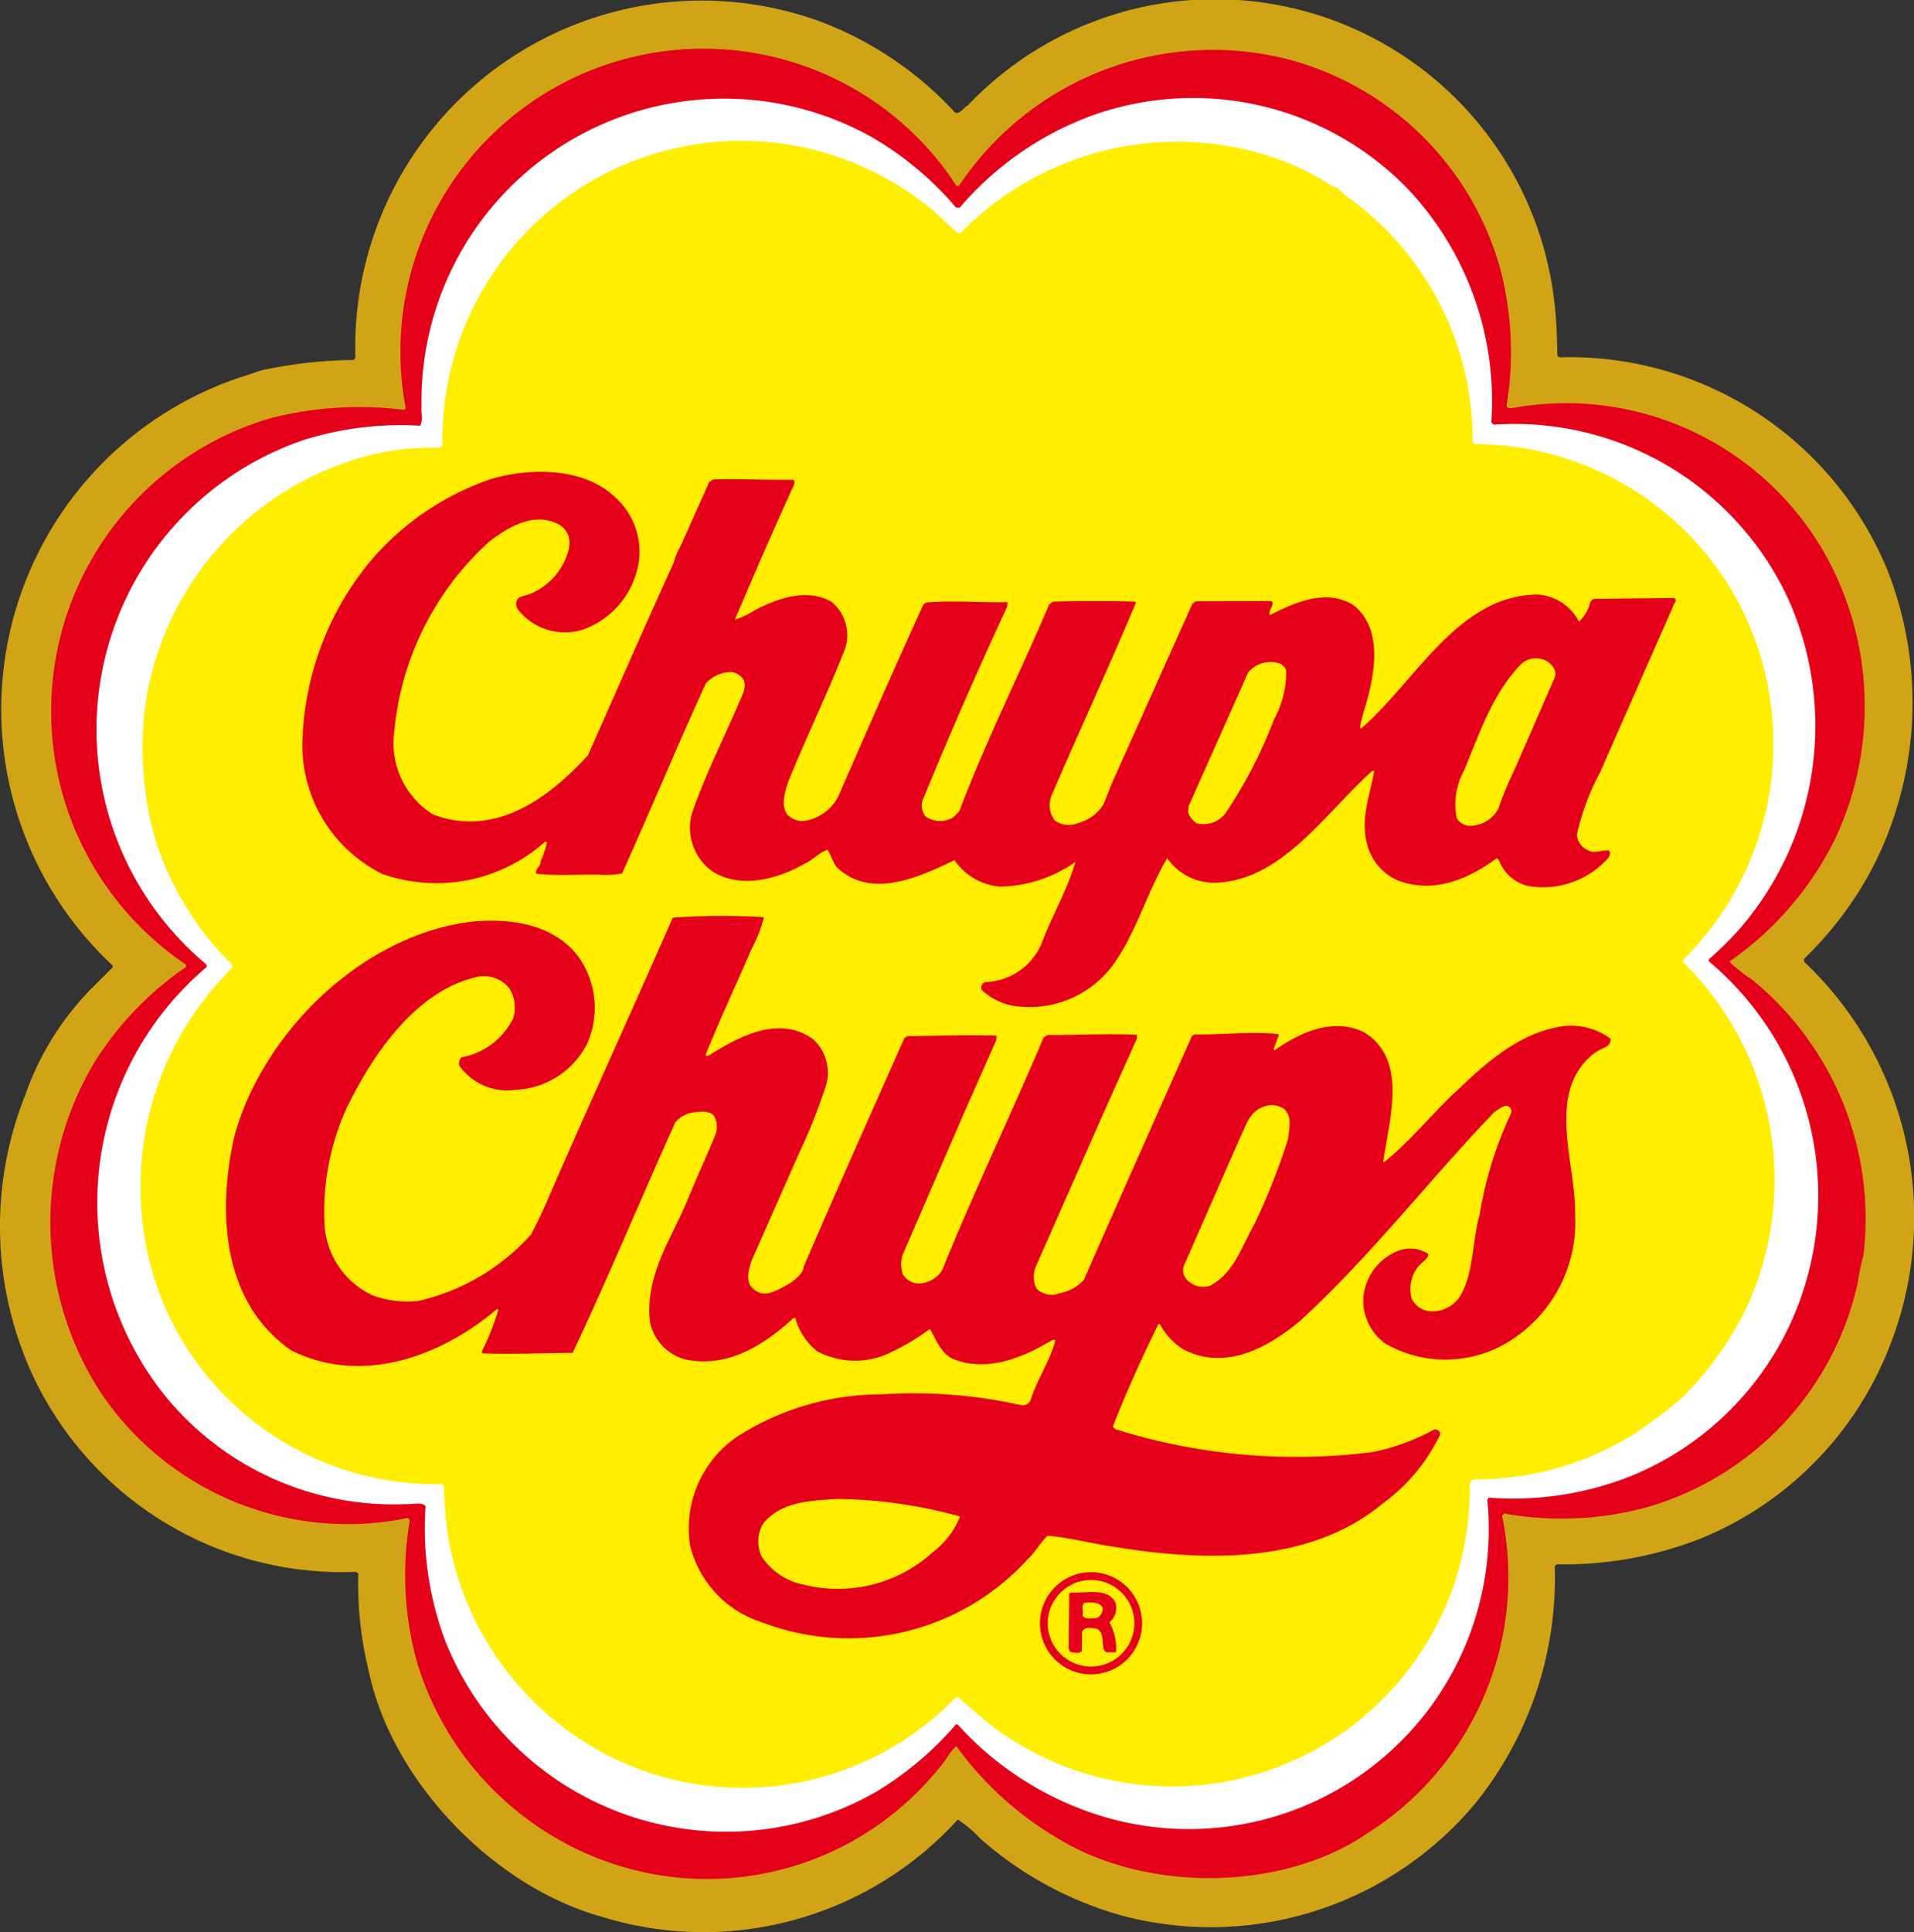
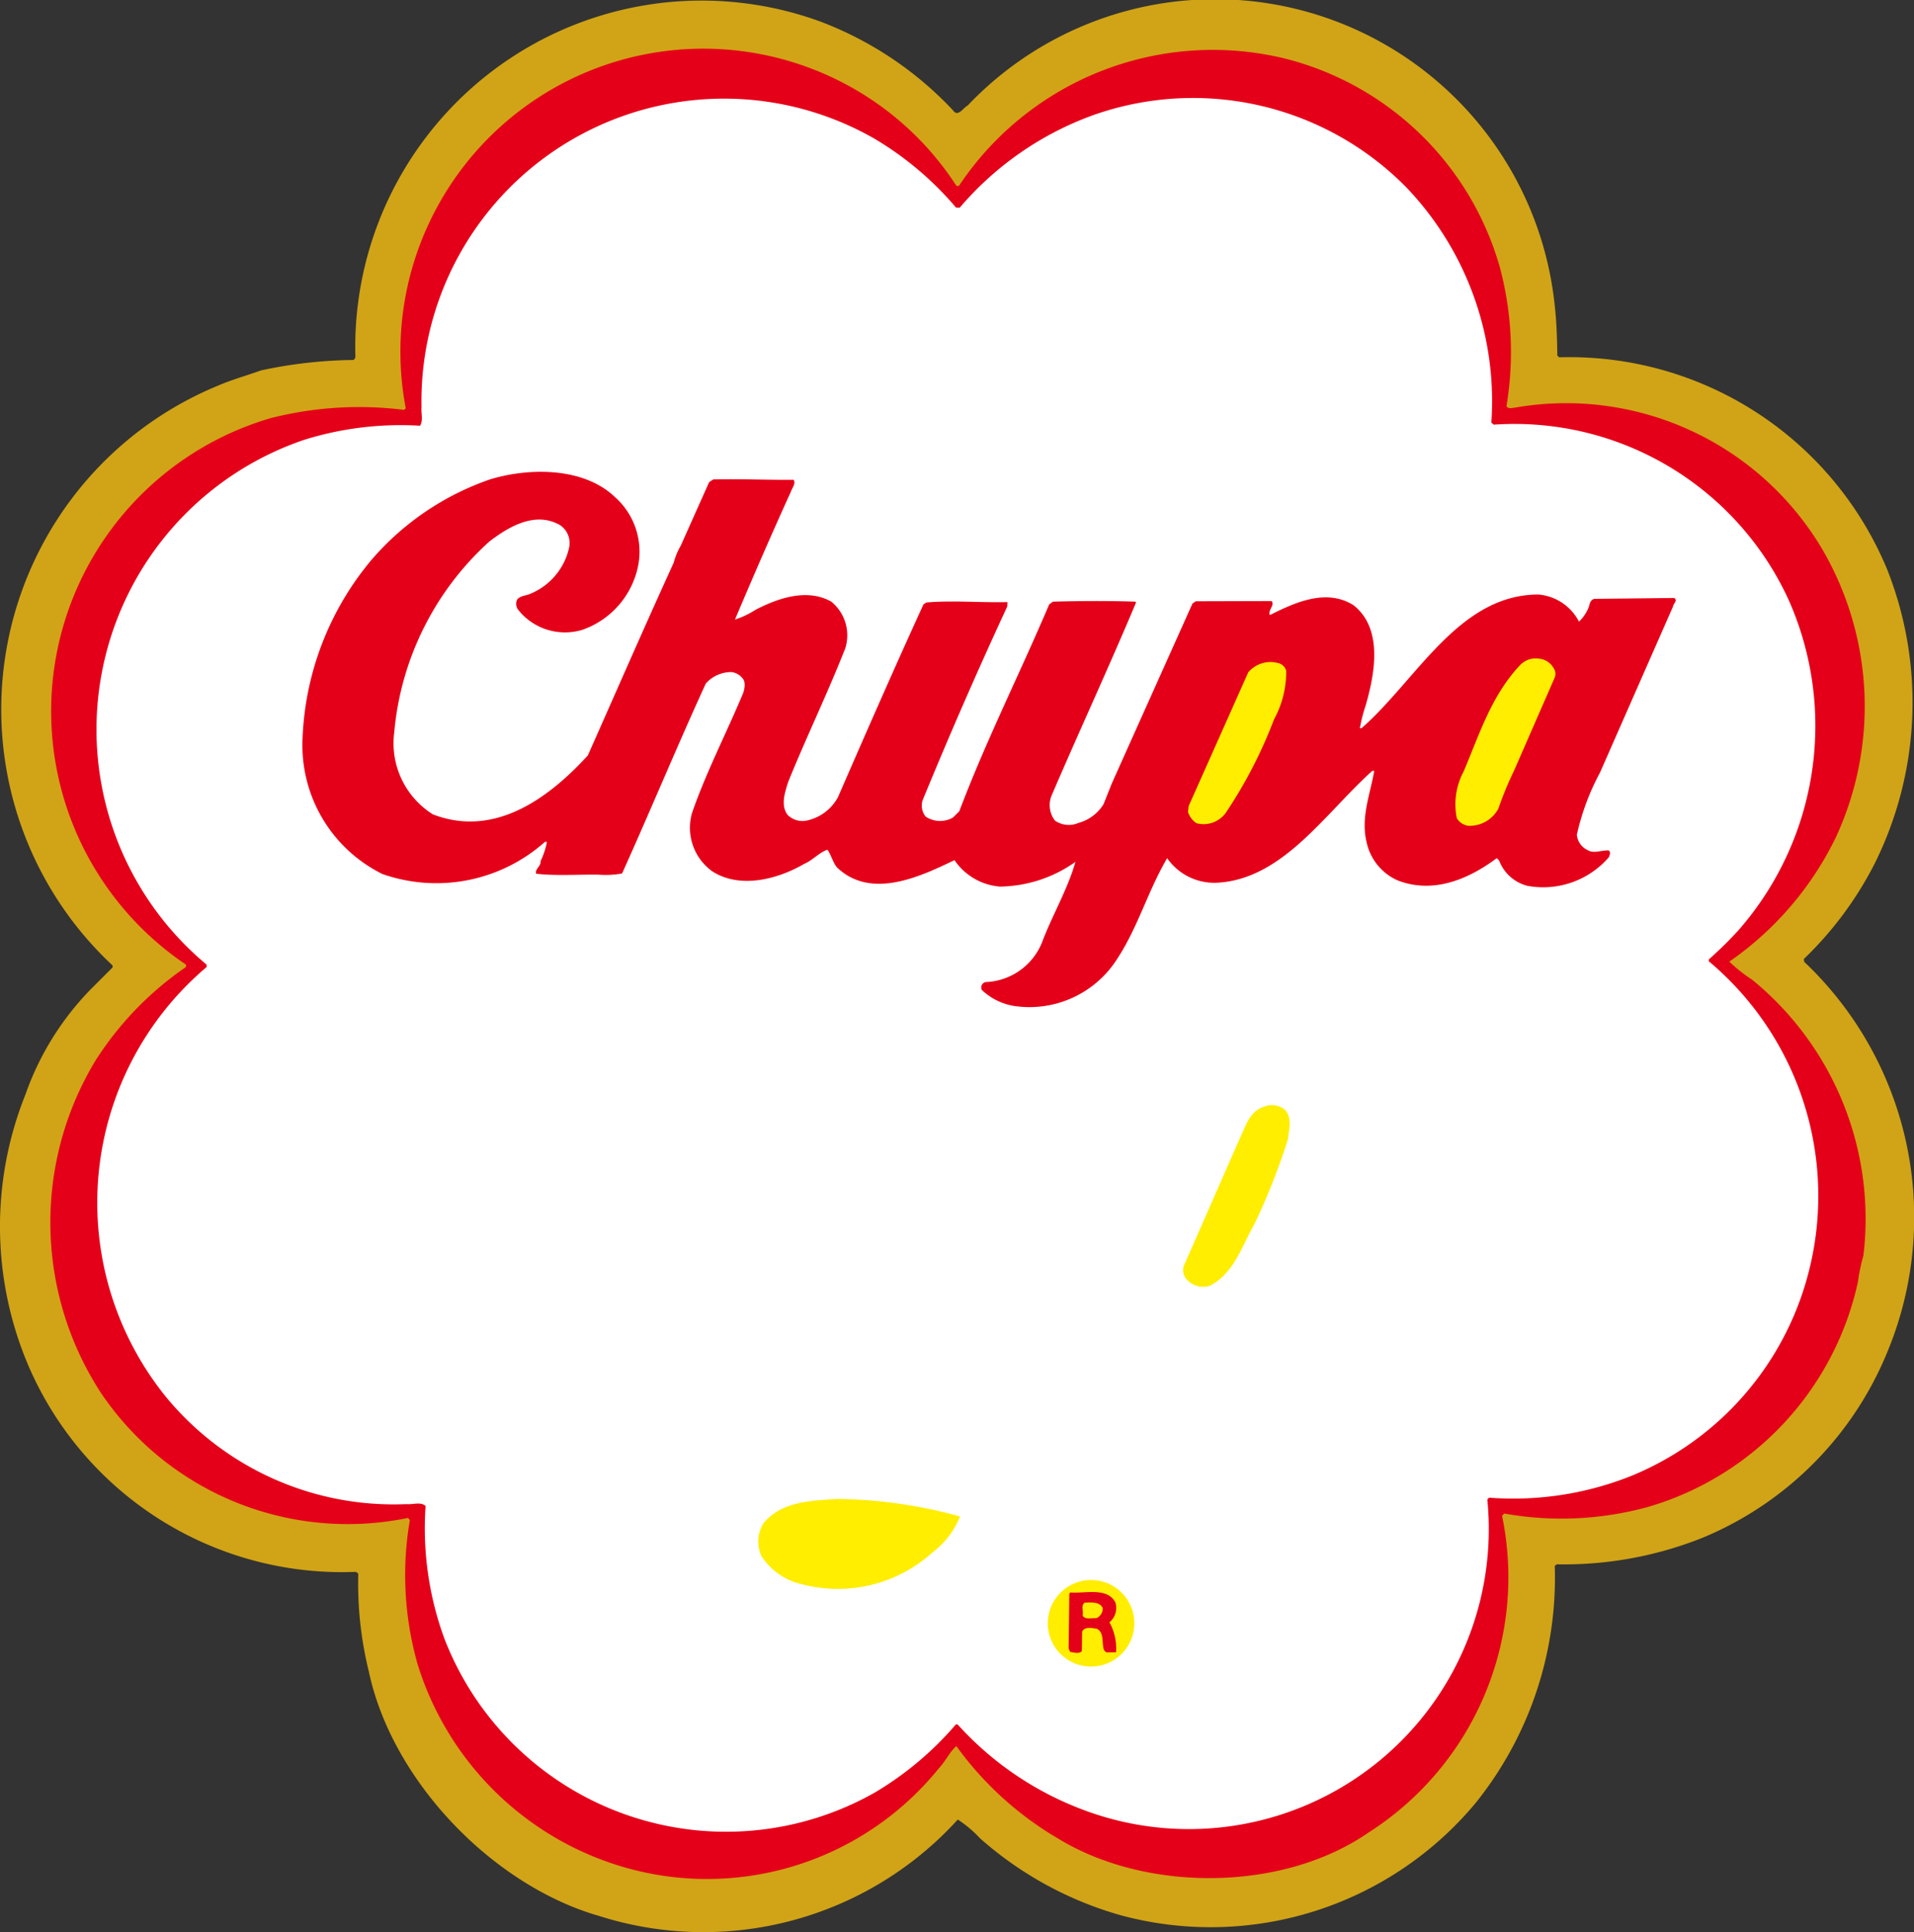
<svg xmlns="http://www.w3.org/2000/svg" id="Logo" width="100" height="100.926" viewBox="0 0 100 100.926">
  <rect x="0" y="0" width="100" height="100.926" fill="#333333" stroke="none" />
  <g id="Group_150" data-name="Group 150">
    <path id="Path_9440" data-name="Path 9440" d="M211,179.464a19.523,19.523,0,0,1-7.635,1.395l-.108.08a18.77,18.77,0,0,1-4.146,12.4,18.011,18.011,0,0,1-18.559,5.844,18.822,18.822,0,0,1-7.318-4.007,6.232,6.232,0,0,0-1.167-.985,17.96,17.96,0,0,1-18.72,5.042c-5.591-1.6-10.835-7.067-12.046-12.753a19.239,19.239,0,0,1-.557-5.139l-.124-.088a17.838,17.838,0,0,1-17.071-10.681,18.531,18.531,0,0,1-.194-14.253,14.954,14.954,0,0,1,3.418-5.505l1.136-1.136,0-.1a18.289,18.289,0,0,1,5.534-30.3c.727-.311,1.472-.515,2.219-.784a24.1,24.1,0,0,1,4.844-.546l.089-.123a18.1,18.1,0,0,1,24.26-17.566,18.43,18.43,0,0,1,6.959,4.646c.26.387.531-.128.767-.246a17.835,17.835,0,0,1,30.671,10.415c.1.863.128,1.745.139,2.648l.1.088a17.962,17.962,0,0,1,17.141,11.1,18.885,18.885,0,0,1-.667,15.357,18.628,18.628,0,0,1-3.694,4.971l.016.147a18.36,18.36,0,0,1,4.339,20.4A17.8,17.8,0,0,1,211,179.464" transform="translate(-122.026 -99.145)" fill="#d0a416" />
    <path id="Path_9441" data-name="Path 9441" d="M218.573,163.967a9.751,9.751,0,0,0-.28,1.355,15.747,15.747,0,0,1-10.949,11.75,17.02,17.02,0,0,1-7.535.349l-.109.122a15.821,15.821,0,0,1-7.01,16.565c-4.448,3.057-11.488,3.108-16.09.348a17.444,17.444,0,0,1-5.412-4.886c-.348.3-.554.778-.9,1.144a15.579,15.579,0,0,1-17.137,4.97,15.95,15.95,0,0,1-10.107-10.377,17,17,0,0,1-.408-7.547l-.1-.109a15.549,15.549,0,0,1-16.057-6.554,16.332,16.332,0,0,1-.253-17.361A16.99,16.99,0,0,1,130.9,148.9c.065-.04.025-.1.047-.146a15.954,15.954,0,0,1,4.418-28.551,18.745,18.745,0,0,1,6.969-.431l.087-.082a15.827,15.827,0,0,1,23.574-16.6,15.637,15.637,0,0,1,5.2,4.984l.126,0a15.937,15.937,0,0,1,17.049-6.651,15.651,15.651,0,0,1,11.225,10.94,17.192,17.192,0,0,1,.336,7.209c.078.17.312.095.461.079a15.552,15.552,0,0,1,15.969,7.285,16.279,16.279,0,0,1,.772,15.176,16.83,16.83,0,0,1-5.559,6.48,7.674,7.674,0,0,0,1.189.943,16.122,16.122,0,0,1,5.814,14.426" transform="translate(-121.222 -98.361)" fill="#e50019" />
    <path id="Path_9442" data-name="Path 9442" d="M205.885,174.6a16.644,16.644,0,0,1-7.607,1.207l-.087.1a15.668,15.668,0,0,1-21.468,16.068,16.727,16.727,0,0,1-6.212-4.327l-.084,0a16.987,16.987,0,0,1-4.213,3.548,15.778,15.778,0,0,1-22.517-8.036,16.754,16.754,0,0,1-.979-6.916c-.245-.239-.672-.065-1.008-.1a15.411,15.411,0,0,1-12.551-5.594,16.125,16.125,0,0,1,2.118-22.461l0-.126a15.981,15.981,0,0,1,5.1-27.415,16.933,16.933,0,0,1,6.052-.736c.178-.287.044-.649.076-.963a15.81,15.81,0,0,1,23.61-14.063,16.782,16.782,0,0,1,4.318,3.632l.19.007a16.567,16.567,0,0,1,6.976-4.837,15.637,15.637,0,0,1,16.387,3.8,16.168,16.168,0,0,1,4.415,12.258l.123.11a15.761,15.761,0,0,1,15.4,9.133,16.2,16.2,0,0,1-2.632,17.3,20.656,20.656,0,0,1-1.528,1.5l0,.1a15.993,15.993,0,0,1,4.842,17.477,15.721,15.721,0,0,1-8.715,9.33" transform="translate(-120.483 -97.574)" fill="#fff" />
-     <path id="Path_9443" data-name="Path 9443" d="M205.02,171.885a15.565,15.565,0,0,1-8,2.285c-.169.015-.4.007-.45.215a15.559,15.559,0,0,1-25.423,12.3l-1.309-1.136-.127.017a15.489,15.489,0,0,1-16.983,3.57,15.751,15.751,0,0,1-9.747-14.625l-.1-.087a15.468,15.468,0,0,1-14.449-9.163,16.056,16.056,0,0,1,2.815-17.108l.678-.711-.016-.147a15.943,15.943,0,0,1-3.987-6.453,17.517,17.517,0,0,1-.58-6.881,15.815,15.815,0,0,1,10.484-12.9,13.46,13.46,0,0,1,4.937-.774l.131-.121a15.616,15.616,0,0,1,25.552-12.338l1.368,1.243.169-.015a15.8,15.8,0,0,1,16.737-3.788,13.4,13.4,0,0,1,2.733,1.4c.274-.011.411.287.6.419a15.658,15.658,0,0,1,6.668,12.9l.122.109a15.658,15.658,0,0,1,13.605,7.98,15.845,15.845,0,0,1-2.733,18.957l0,.125a15.929,15.929,0,0,1,3.3,18.075,17.2,17.2,0,0,1-3.433,4.749,28.691,28.691,0,0,1-2.554,1.906" transform="translate(-119.778 -96.897)" fill="#fe0" />
    <path id="Path_9444" data-name="Path 9444" d="M200.778,131.947a12.606,12.606,0,0,0-1.211,3.252.981.981,0,0,0,.562.8c.33.2.717,0,1.1.017.123.089.054.254.008.358a4.534,4.534,0,0,1-4.267,1.489,2.16,2.16,0,0,1-1.47-1.331l-.122-.109c-1.45,1.084-3.29,1.88-5.161,1.165a2.829,2.829,0,0,1-1.636-2.007c-.313-1.291.194-2.512.4-3.721l-.1,0c-2.459,2.2-4.689,5.692-8.15,5.846a3,3,0,0,1-2.568-1.284c-.986,1.665-1.517,3.578-2.586,5.219a5.428,5.428,0,0,1-5.419,2.5,3.188,3.188,0,0,1-1.677-.834.286.286,0,0,1,.2-.413,3.308,3.308,0,0,0,2.938-2.06c.535-1.429,1.34-2.765,1.75-4.219a6.971,6.971,0,0,1-3.944,1.291,3.171,3.171,0,0,1-2.374-1.382c-1.758.842-4.352,2.095-6.145.375-.222-.28-.293-.639-.494-.919-.448.152-.778.561-1.206.735-1.355.792-3.334,1.333-4.8.4a2.8,2.8,0,0,1-1.073-3.037c.751-2.178,1.812-4.2,2.687-6.308.071-.228.125-.562-.037-.735a.87.87,0,0,0-.578-.335,1.768,1.768,0,0,0-1.348.6c-1.506,3.284-2.889,6.635-4.374,9.92a4.724,4.724,0,0,1-1.225.063c-1.074-.016-2.236.07-3.264-.049-.075-.255.267-.39.234-.664a3.974,3.974,0,0,0,.33-1l-.105,0a8.529,8.529,0,0,1-8.488,1.68,7.5,7.5,0,0,1-4.176-7.068,15.423,15.423,0,0,1,3.617-9.359,14.322,14.322,0,0,1,6.195-4.193c2.066-.621,4.89-.629,6.52.938a3.81,3.81,0,0,1,1.2,3.587,4.475,4.475,0,0,1-2.92,3.341,3.123,3.123,0,0,1-3.355-1.06.523.523,0,0,1-.045-.526c.176-.2.428-.195.62-.272a3.4,3.4,0,0,0,2.087-2.4,1.128,1.128,0,0,0-.463-1.212c-1.28-.737-2.657.055-3.7.859a15.243,15.243,0,0,0-4.965,9.963,4.385,4.385,0,0,0,2.02,4.287c3.181,1.222,5.991-.78,8.094-3.079,1.488-3.347,2.955-6.716,4.484-10.063a3.577,3.577,0,0,1,.368-.889l1.487-3.327.215-.139c1.392-.036,2.8.034,4.193.018.142.173-.079.438-.149.646-1.005,2.211-1.968,4.423-2.91,6.656a4.577,4.577,0,0,0,1.071-.509c1.138-.59,2.675-1.146,3.956-.431a2.265,2.265,0,0,1,.736,2.439c-.926,2.36-2.039,4.651-2.986,6.989-.166.54-.4,1.2-.038,1.7a1.077,1.077,0,0,0,1.021.308,2.42,2.42,0,0,0,1.623-1.223c1.467-3.37,2.934-6.719,4.464-10.065l.15-.1c1.353-.121,2.823.014,4.236-.021l-.008.23q-2.326,5.018-4.424,10.129a.918.918,0,0,0,.16.845,1.355,1.355,0,0,0,1.431.049l.327-.325c1.395-3.686,3.161-7.192,4.7-10.811l.195-.14c1.371-.037,2.846-.048,4.3,0l.041.043c-1.426,3.392-2.977,6.738-4.423,10.108a1.327,1.327,0,0,0,.186,1.287,1.265,1.265,0,0,0,1.218.125,2.23,2.23,0,0,0,1.32-.982l.439-1.1,4.207-9.381.173-.12,3.962-.011c.182.217-.207.476-.089.732,1.287-.648,2.937-1.41,4.359-.522,1.579,1.229,1.116,3.626.637,5.267a7.737,7.737,0,0,0-.294,1.165l.084,0c2.87-2.5,5.071-6.98,9.243-6.984a2.64,2.64,0,0,1,2.12,1.416,2.108,2.108,0,0,0,.511-.759c.048-.167.077-.375.289-.431l4.174-.045c.206.133-.052.292-.058.439Z" transform="translate(-117.182 -91.594)" fill="#e50019" />
-     <path id="Path_9445" data-name="Path 9445" d="M201.764,139.459c-2.663,2.027-1,5.756-1.058,8.5a7.314,7.314,0,0,1-3.779,6.794,6.3,6.3,0,0,1-6.15-.086,2.76,2.76,0,0,1-1.14-2.347,2.872,2.872,0,0,1,1.794-2.477,1.709,1.709,0,0,1,1.617.161c-.075.333-.459.466-.617.755a1.872,1.872,0,0,0-.266,1.564,1.166,1.166,0,0,0,.946.662,1.719,1.719,0,0,0,1.654-.909c.654-1.216.562-2.771.945-4.1a20.033,20.033,0,0,1,1.641-5.315.3.3,0,0,0-.175-.4c-.273-.03-.47.193-.685.312-3.456,3.6-6.416,7.48-10.139,10.9-1.694,1.431-3.949,2.634-6.1,1.51a3.4,3.4,0,0,1-1.238-1.322l-.084,0c-.862,1.754-1.662,3.531-2.38,5.352l.122.13a31.531,31.531,0,0,0,13.422,1.2,11.007,11.007,0,0,0,3.223-1.169.268.268,0,0,1,.35.222,9.579,9.579,0,0,1-3.037,3.651c-3.776,3.123-9.189,3.041-14.007,2.245-1.175-.166-2.28-.478-3.477-.581-.392.365-.641.859-1.055,1.244a12.662,12.662,0,0,1-13.875,3.278,5.6,5.6,0,0,1-3.756-4.032,5.8,5.8,0,0,1,2.519-5.7,14,14,0,0,1,7.494-2.176,25.825,25.825,0,0,1,7.292.566.444.444,0,0,0,.494-.277c.333-1.08,1-2,1.289-3.1-.122-.109-.277.074-.4.112-1.442.852-3.342,1.563-5.023.814-.6-.335-.807-.993-1.126-1.529a12.715,12.715,0,0,1-2.024,1.21,4.212,4.212,0,0,1-3.875-.049,3.334,3.334,0,0,1-1.14-1.739l-.084,0c-1.612,1.476-3.463,2.609-5.639,2.177a2.563,2.563,0,0,1-1.869-1.974c-.272-2.465,1.166-4.387,2-6.457.461-1.117.963-2.212,1.424-3.329a1.168,1.168,0,0,0-.052-.925c-.24-.365-.75-.257-1.109-.227a1.487,1.487,0,0,0-.946.534c-1.805,4.008-3.486,8.063-5.354,12.027-1.56.01-3.143.081-4.7.027l-.061-.065a13.572,13.572,0,0,0,.879-2.215l-.062-.044c-2.911,2.48-7.074,4.015-10.76,2.168-3.579-2.473-3.879-7.141-2.979-11.16,1.477-5.446,6.715-10.575,12.448-11.237,2.136-.2,4.4.193,5.621,1.956a4.618,4.618,0,0,1,.371,4.419,4.4,4.4,0,0,1-3.73,2.411,3.078,3.078,0,0,1-2.948-1.256.478.478,0,0,1,.1-.437,3.784,3.784,0,0,0,2.705-2.025,1.9,1.9,0,0,0-.177-1.559,1.7,1.7,0,0,0-1.834-.588c-3.167.793-5.349,4.1-6.665,6.778a13.089,13.089,0,0,0-1.166,6.213,4.348,4.348,0,0,0,2.506,3.611,5.3,5.3,0,0,0,2.371.292,11.214,11.214,0,0,0,5.9-3.469c.542-1.009.979-2.064,1.438-3.118,1.97-4.485,4-8.948,5.972-13.433a35.736,35.736,0,0,1,4.763-.025,6.861,6.861,0,0,1-.626,1.615c-.8,1.861-1.669,3.7-2.431,5.6a.19.19,0,0,0,.211-.014c1.551-.975,3.657-2.119,5.423-.82a2.357,2.357,0,0,1,.651,2.456,29.2,29.2,0,0,1-1.386,3.477l-2.519,5.7c-.12.436-.311,1.059.14,1.41.613.546,1.328-.017,1.886-.291.3-.242.691-.48.727-.877,1.72-3.991,3.5-7.979,5.266-11.946l.151-.1c1.517-.011,3.122-.081,4.657-.028l-.008.23-1.762,3.989-3.142,7.256a1.652,1.652,0,0,0,.028,1.008.987.987,0,0,0,1.08.436,1.461,1.461,0,0,0,.972-.679c1.661-4.1,3.571-8.061,5.3-12.155l.215-.118c1.537.011,3.1-.082,4.657-.007l-.008.21-1.761,3.926-3.481,7.895a1.372,1.372,0,0,0,0,1.217,1.094,1.094,0,0,0,1.192.251,2.2,2.2,0,0,0,1.29-.711c1.856-4.238,3.754-8.473,5.63-12.709l.131-.1c1.474.03,2.893-.173,4.383-.017l.041.043-.279.746.04.065c1.339-.941,3.053-1.741,4.69-.95,2.31,1.422,1.315,4.535,1,6.77l.041.022c1.431-1.147,2.558-2.619,3.928-3.851,1.614-1.56,3.372-3.01,5.531-3.271a3.475,3.475,0,0,1,2.379.669c.025.483-.522.465-.784.729" transform="translate(-118.41 -84.491)" fill="#e50019" />
    <path id="Path_9446" data-name="Path 9446" d="M177.845,128.847a18.319,18.319,0,0,0-.829,2.007,1.706,1.706,0,0,1-1.569.89.833.833,0,0,1-.6-.4,3.642,3.642,0,0,1,.359-2.442c.827-1.945,1.447-3.979,2.978-5.584a1.139,1.139,0,0,1,1-.3.972.972,0,0,1,.72.487.524.524,0,0,1,.045.526Z" transform="translate(-98.734 -88.607)" fill="#fe0" />
    <path id="Path_9447" data-name="Path 9447" d="M168.593,145.462c-.63,1.111-1.036,2.5-2.281,3.152a1.149,1.149,0,0,1-1.15-.249.728.728,0,0,1-.225-.784l2.932-6.676c.3-.6.469-1.348,1.195-1.617a1.118,1.118,0,0,1,1.114.1c.449.414.258,1.037.2,1.581a34.429,34.429,0,0,1-1.78,4.491" transform="translate(-103.087 -81.457)" fill="#fe0" />
    <path id="Path_9448" data-name="Path 9448" d="M169.568,126.137A24.179,24.179,0,0,1,167.057,131a1.433,1.433,0,0,1-1.537.556,1.12,1.12,0,0,1-.443-.582l.032-.314,3.112-6.985a1.52,1.52,0,0,1,1.535-.493.565.565,0,0,1,.449.414,5.148,5.148,0,0,1-.637,2.538" transform="translate(-103.006 -88.553)" fill="#fe0" />
    <path id="Path_9449" data-name="Path 9449" d="M158.652,156.206a7.374,7.374,0,0,1-6.8,1.717,3.442,3.442,0,0,1-2.181-1.481,1.838,1.838,0,0,1,.1-1.717c.968-1.162,2.465-1.174,3.859-1.273a25.085,25.085,0,0,1,6.416.913,4.314,4.314,0,0,1-1.392,1.841" transform="translate(-109.888 -75.152)" fill="#fe0" />
-     <path id="Path_9450" data-name="Path 9450" d="M162.387,156.105a2.669,2.669,0,1,1-2.677,2.674,2.673,2.673,0,0,1,2.677-2.674" transform="translate(-105.377 -73.98)" fill="#e50019" />
    <path id="Path_9451" data-name="Path 9451" d="M162.262,156.388a2.261,2.261,0,1,1-2.268,2.266,2.265,2.265,0,0,1,2.268-2.266" transform="translate(-105.251 -73.855)" fill="#fe0" />
    <path id="Path_9452" data-name="Path 9452" d="M162.723,159.974a.311.311,0,0,1-.159-.258c-.073-.338.027-.8-.346-.977-.251-.03-.648-.127-.763.162l-.015,1.007c-.132.163-.424.07-.613.042l-.078-.192.037-2.831.045-.082c.777.069,1.928-.29,2.363.521a.976.976,0,0,1-.31,1.039,2.846,2.846,0,0,1,.345,1.565Z" transform="translate(-104.918 -73.662)" fill="#e50019" />
    <path id="Path_9453" data-name="Path 9453" d="M161.973,158.027c-.21-.028-.615.1-.711-.151.051-.25-.108-.507.108-.668.337-.009.781-.057.938.284a.552.552,0,0,1-.335.534" transform="translate(-104.696 -73.495)" fill="#fe0" />
  </g>
</svg>